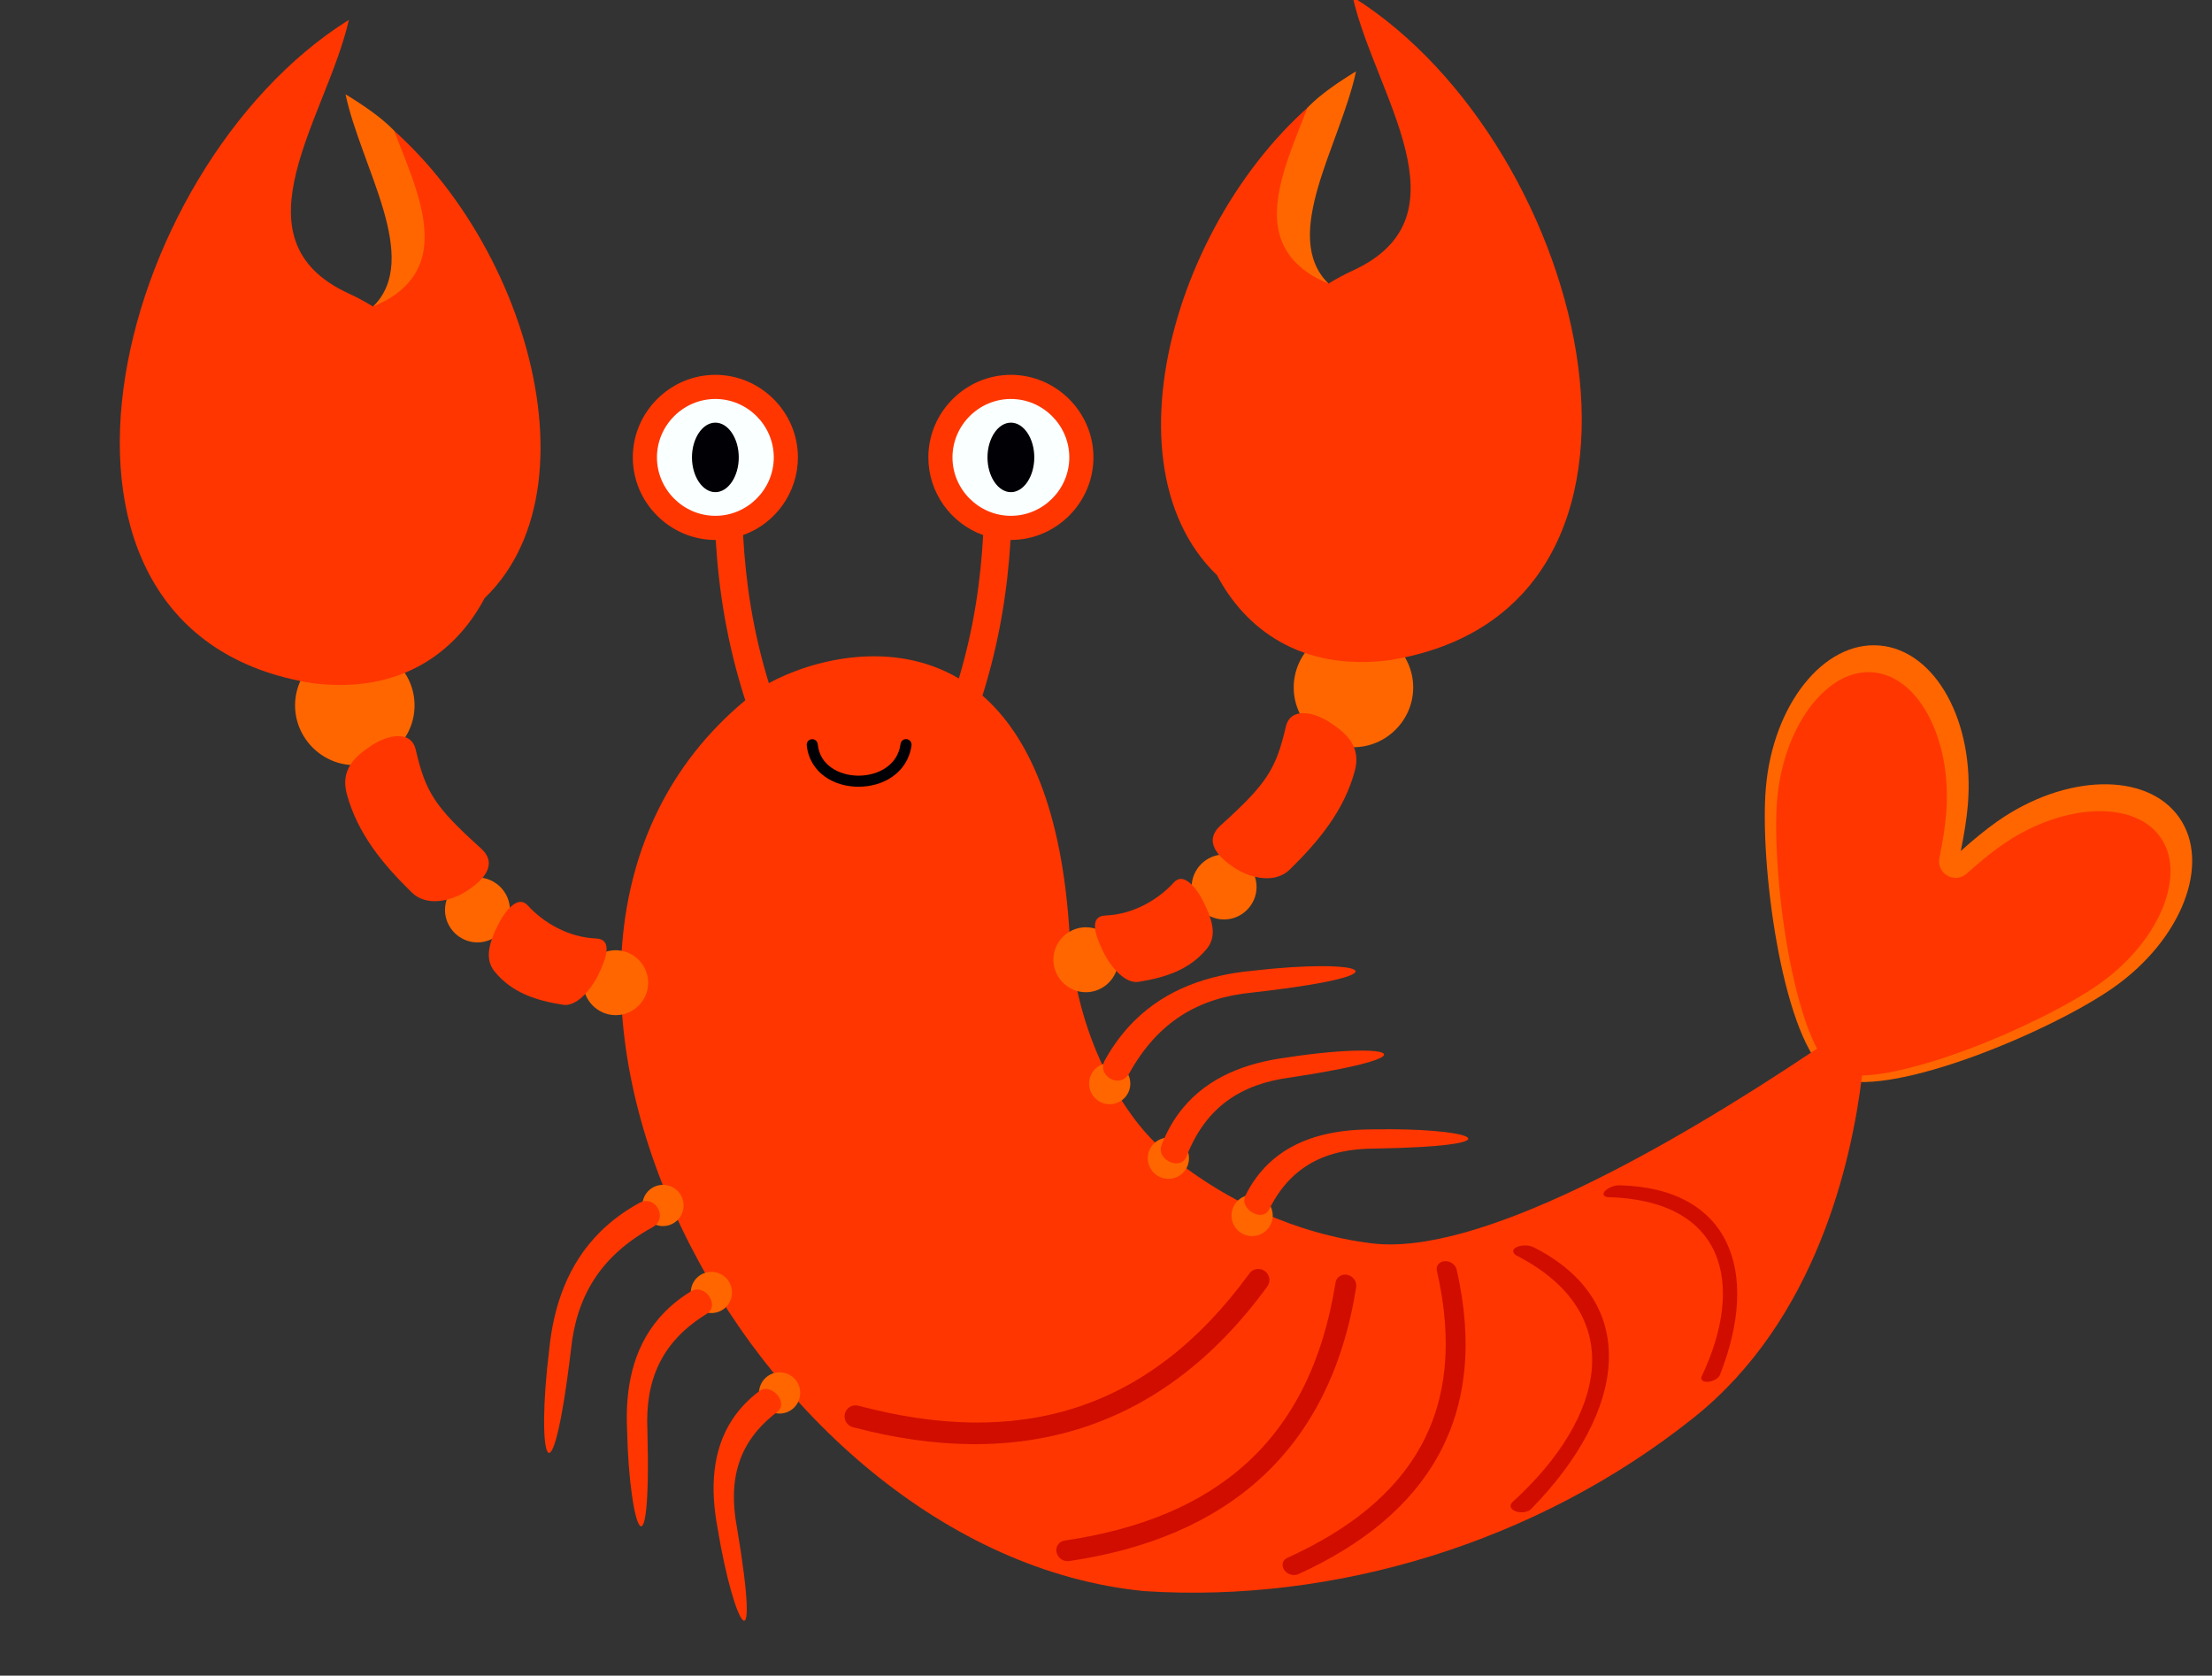
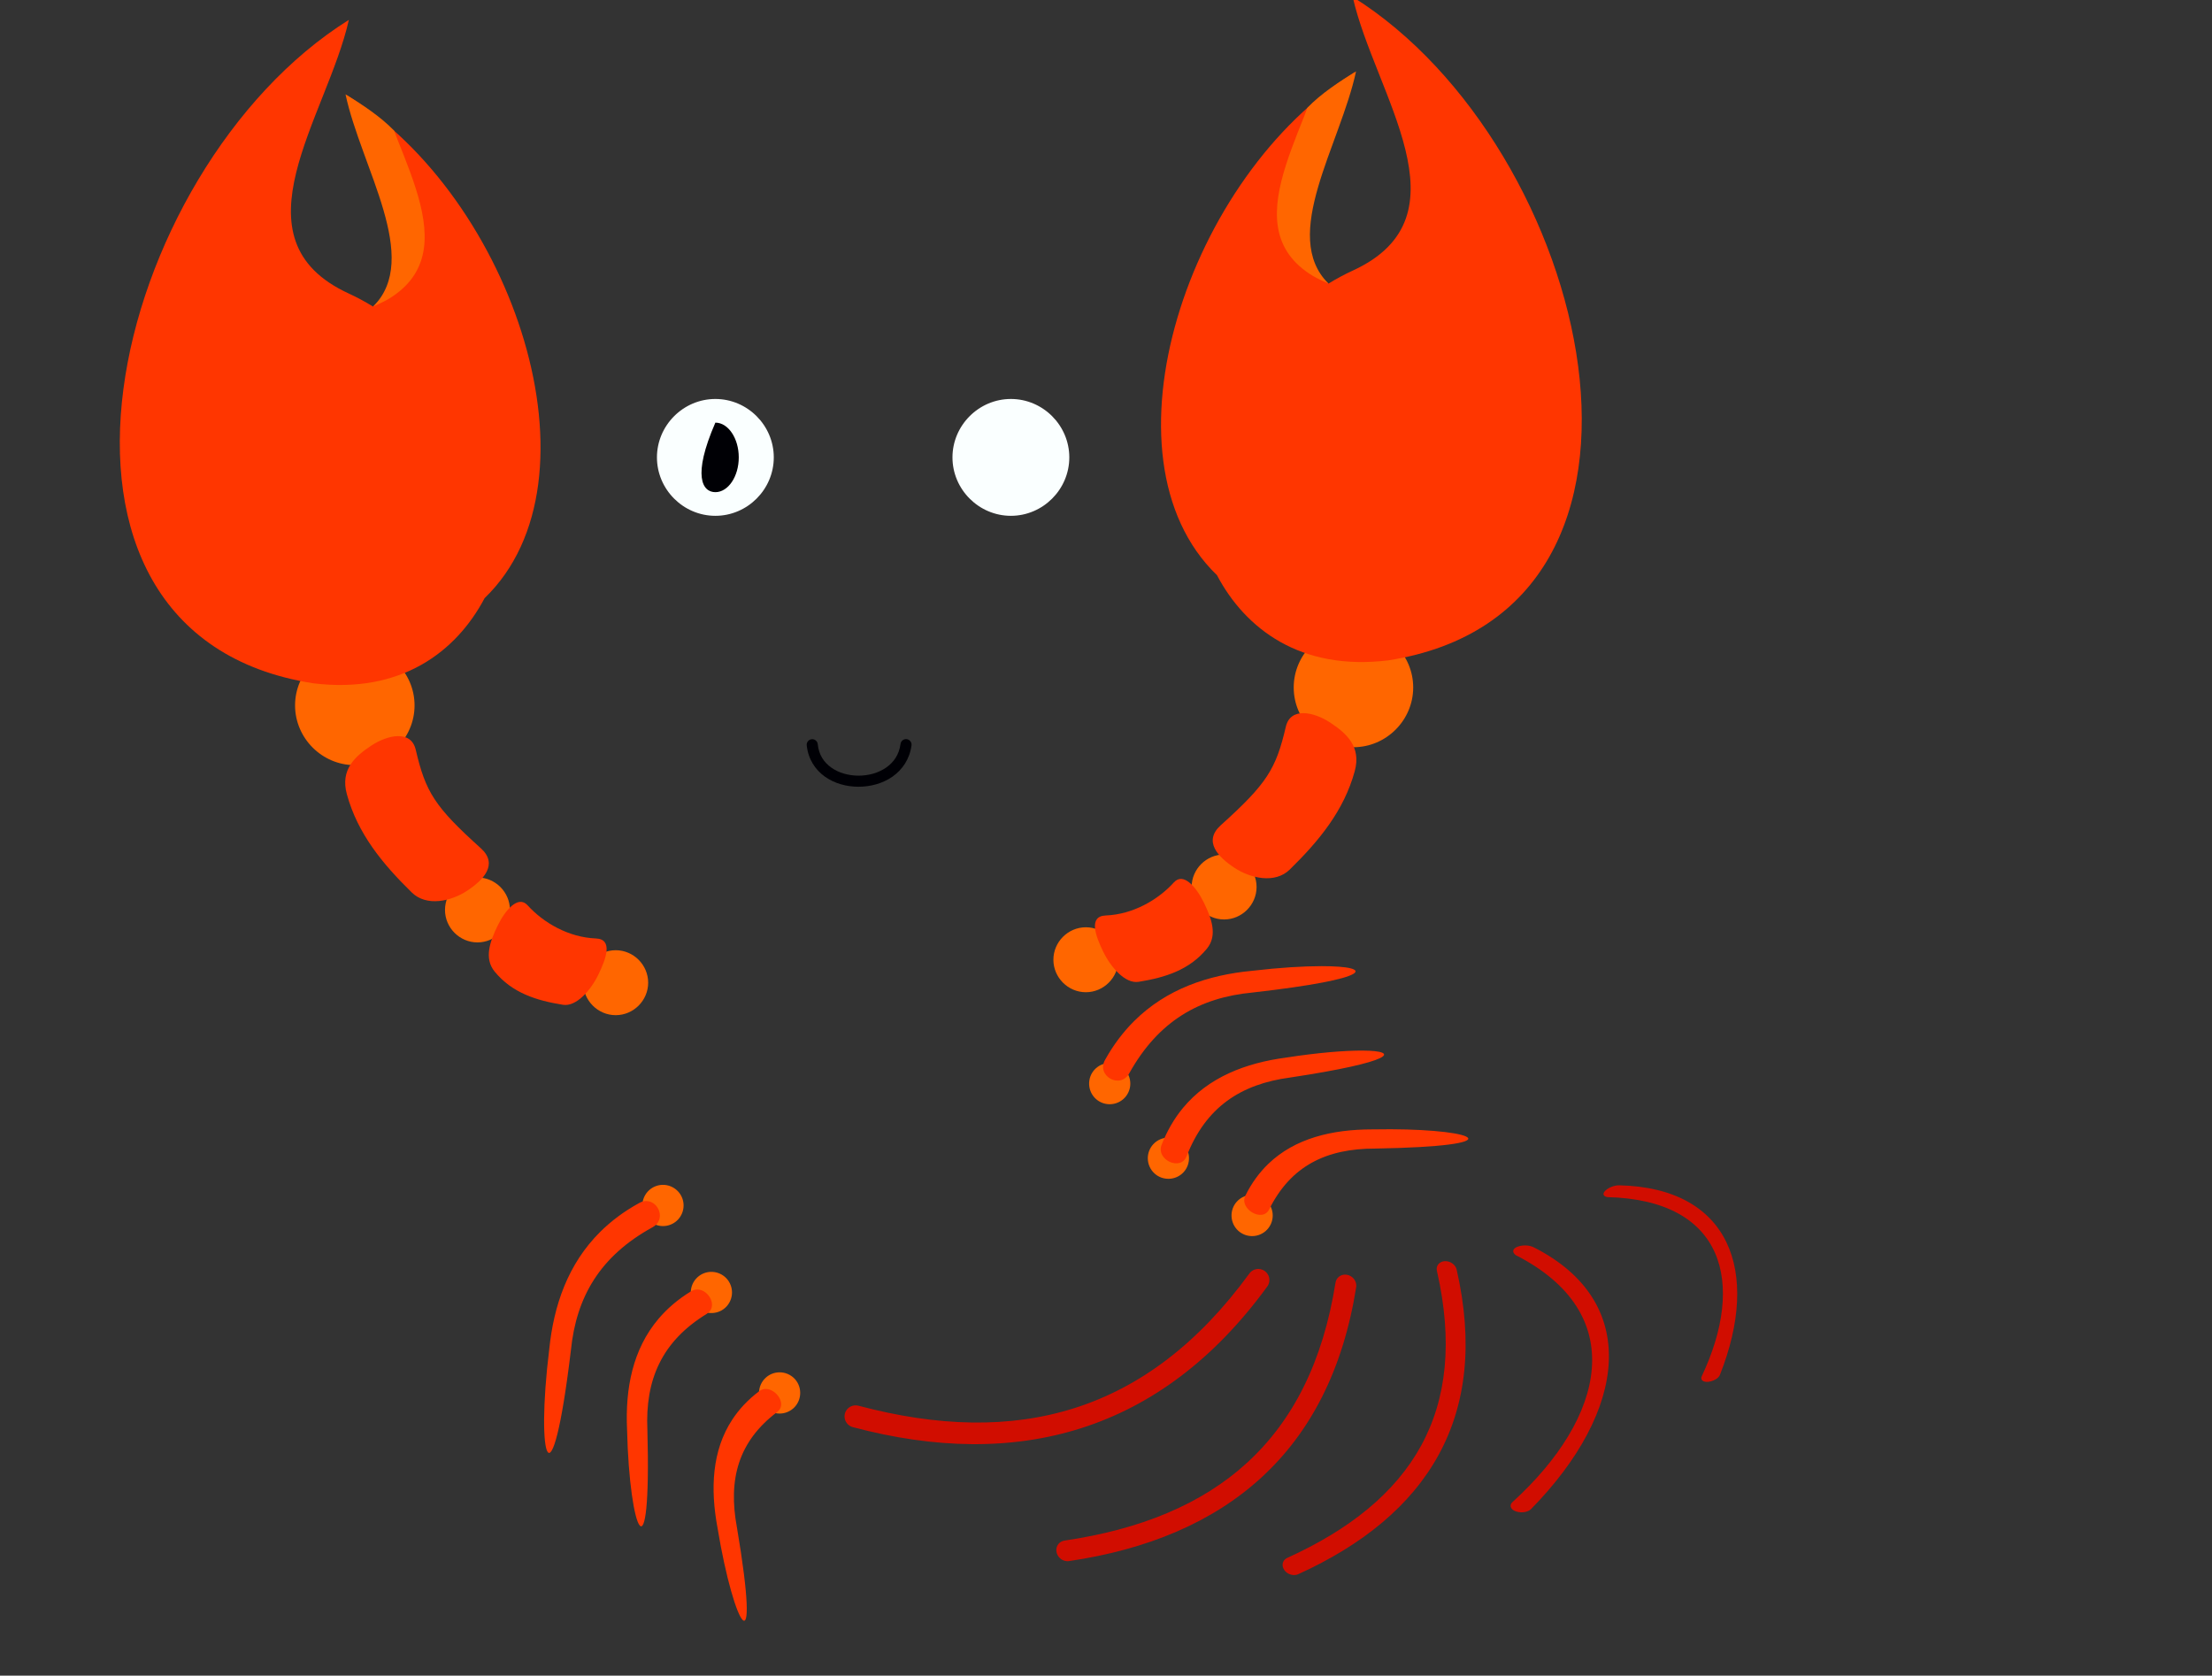
<svg xmlns="http://www.w3.org/2000/svg" clip-rule="evenodd" fill-rule="evenodd" height="465.6" preserveAspectRatio="xMidYMid meet" stroke-linejoin="round" stroke-miterlimit="2" version="1.0" viewBox="-33.8 -0.0 614.7 465.6" width="614.7" zoomAndPan="magnify">
  <rect x="-33.8" y="-0.0" width="614.7" height="465.6" fill="#333333" stroke="none" />
  <g>
    <g>
      <g id="change1_1">
-         <path d="M-398.605,-1616.52C-410.245,-1633.06 -439.731,-1632.37 -464.464,-1614.97C-468.313,-1612.26 -472.771,-1608.63 -477.509,-1604.39C-476.233,-1610.62 -475.354,-1616.3 -474.958,-1620.99C-472.411,-1651.12 -486.687,-1676.93 -506.845,-1678.63C-527.002,-1680.34 -545.407,-1657.29 -547.954,-1627.16C-550.214,-1600.43 -542.414,-1539.48 -526.554,-1524.87C-525.055,-1523.46 -523.288,-1522.39 -521.415,-1521.92C-500.783,-1515.61 -444.246,-1539.62 -422.31,-1555.05C-397.577,-1572.45 -386.964,-1599.97 -398.605,-1616.52Z" fill="#f60" fill-rule="nonzero" transform="matrix(.769 0 0 .769 878.294 1470.228)" />
-       </g>
+         </g>
      <g id="change2_1">
-         <path d="M-927.566,-1776.43C-927.567,-1776.43 -927.567,-1776.43 -927.568,-1776.43C-943.933,-1776.43 -957.4,-1762.97 -957.4,-1746.6C-957.4,-1730.23 -943.933,-1716.77 -927.568,-1716.77C-927.567,-1716.77 -927.567,-1716.77 -927.566,-1716.77C-927.526,-1716.77 -927.486,-1716.77 -927.445,-1716.77C-926.331,-1698.5 -923.385,-1679.39 -916.75,-1658.83C-1027.76,-1566.59 -915.632,-1350.84 -772.572,-1336.96C-704.108,-1332.47 -630.633,-1354.33 -573.834,-1399.78C-529.77,-1435.04 -516.931,-1492.13 -513.186,-1523.24C-510.267,-1523.36 -506.922,-1523.72 -503.289,-1524.4C-495.219,-1525.92 -485.79,-1528.72 -476.287,-1532.21C-457.282,-1539.19 -437.809,-1549.04 -427.625,-1556.21C-416.142,-1564.29 -408.054,-1574.71 -404.27,-1584.52C-400.485,-1594.33 -400.938,-1603.05 -405.369,-1609.34C-409.8,-1615.64 -417.846,-1619.01 -428.359,-1618.76C-438.873,-1618.51 -451.417,-1614.42 -462.9,-1606.34C-466.473,-1603.83 -470.787,-1600.33 -475.396,-1596.2C-476.492,-1595.22 -477.913,-1594.68 -479.384,-1594.68C-482.663,-1594.68 -485.361,-1597.38 -485.361,-1600.65C-485.361,-1601.06 -485.321,-1601.46 -485.24,-1601.85C-483.999,-1607.91 -483.159,-1613.4 -482.791,-1617.76C-481.608,-1631.75 -484.402,-1644.64 -489.492,-1653.85C-494.582,-1663.05 -501.55,-1668.3 -509.223,-1668.94C-516.896,-1669.59 -524.646,-1665.59 -531.209,-1657.37C-537.772,-1649.15 -542.691,-1636.91 -543.873,-1622.92C-544.922,-1610.51 -543.606,-1588.72 -540.041,-1568.79C-538.258,-1558.82 -535.92,-1549.27 -533.156,-1541.53C-532.003,-1538.31 -530.739,-1535.43 -529.469,-1532.97C-583.997,-1496.4 -652.497,-1457.95 -690.305,-1462.61C-717.214,-1465.92 -744.257,-1477.93 -766.16,-1496.71C-780.336,-1508.86 -797.442,-1537.86 -799.535,-1573.89C-802.218,-1620.09 -814.896,-1646.45 -831.043,-1660.54C-824.79,-1680.45 -821.978,-1699.01 -820.895,-1716.77C-820.854,-1716.77 -820.814,-1716.77 -820.773,-1716.77C-804.408,-1716.77 -790.942,-1730.23 -790.941,-1746.6C-790.942,-1762.97 -804.408,-1776.43 -820.773,-1776.43C-837.139,-1776.43 -850.605,-1762.97 -850.605,-1746.6C-850.592,-1734.03 -842.635,-1722.76 -830.795,-1718.53C-831.714,-1702.01 -834.131,-1684.98 -839.578,-1666.72C-863.951,-1681.12 -893.082,-1673.31 -908.24,-1665.02C-914.05,-1683.92 -916.598,-1701.49 -917.545,-1718.53C-905.705,-1722.76 -897.748,-1734.03 -897.734,-1746.6C-897.735,-1762.97 -911.201,-1776.43 -927.566,-1776.43Z" fill="#ff3600" fill-rule="nonzero" transform="matrix(.769 0 0 .769 878.294 1470.228)" />
-       </g>
+         </g>
      <g id="change3_1">
        <path d="M-906.457,-1746.6L-906.457,-1746.6C-906.457,-1735.02 -915.986,-1725.49 -927.567,-1725.49C-927.567,-1725.49 -927.567,-1725.49 -927.567,-1725.49C-939.148,-1725.49 -948.678,-1735.02 -948.678,-1746.6C-948.678,-1758.18 -939.148,-1767.71 -927.567,-1767.71C-927.567,-1767.71 -927.567,-1767.71 -927.567,-1767.71C-915.986,-1767.71 -906.457,-1758.18 -906.457,-1746.6Z" fill="#faffff" fill-rule="nonzero" transform="matrix(.769 0 0 .769 878.294 1470.228)" />
      </g>
      <g id="change4_1">
-         <path d="M-927.566,-1759.16C-927.566,-1759.16 -927.566,-1759.16 -927.567,-1759.16C-932.206,-1759.16 -936.023,-1753.49 -936.023,-1746.6C-936.023,-1739.71 -932.206,-1734.04 -927.567,-1734.04C-927.566,-1734.04 -927.566,-1734.04 -927.566,-1734.04C-922.928,-1734.04 -919.111,-1739.71 -919.111,-1746.6C-919.111,-1753.49 -922.928,-1759.16 -927.566,-1759.16Z" fill="#000005" fill-rule="nonzero" transform="matrix(.769 0 0 .769 878.294 1470.228)" />
+         <path d="M-927.566,-1759.16C-927.566,-1759.16 -927.566,-1759.16 -927.567,-1759.16C-936.023,-1739.71 -932.206,-1734.04 -927.567,-1734.04C-927.566,-1734.04 -927.566,-1734.04 -927.566,-1734.04C-922.928,-1734.04 -919.111,-1739.71 -919.111,-1746.6C-919.111,-1753.49 -922.928,-1759.16 -927.566,-1759.16Z" fill="#000005" fill-rule="nonzero" transform="matrix(.769 0 0 .769 878.294 1470.228)" />
      </g>
      <g id="change3_2">
        <path d="M-841.884,-1746.6L-841.884,-1746.6C-841.884,-1735.02 -832.354,-1725.49 -820.773,-1725.49C-820.773,-1725.49 -820.773,-1725.49 -820.773,-1725.49C-809.192,-1725.49 -799.663,-1735.02 -799.663,-1746.6C-799.663,-1758.18 -809.192,-1767.71 -820.773,-1767.71C-820.773,-1767.71 -820.773,-1767.71 -820.773,-1767.71C-832.354,-1767.71 -841.884,-1758.18 -841.884,-1746.6Z" fill="#faffff" fill-rule="nonzero" transform="matrix(.769 0 0 .769 878.294 1470.228)" />
      </g>
      <g id="change4_2">
-         <path d="M-820.774,-1759.16C-820.774,-1759.16 -820.774,-1759.16 -820.774,-1759.16C-816.135,-1759.16 -812.317,-1753.49 -812.317,-1746.6C-812.317,-1739.71 -816.135,-1734.04 -820.774,-1734.04C-820.774,-1734.04 -820.774,-1734.04 -820.774,-1734.04C-825.413,-1734.04 -829.229,-1739.71 -829.229,-1746.6C-829.229,-1753.49 -825.413,-1759.16 -820.774,-1759.16Z" fill="#000005" fill-rule="nonzero" transform="matrix(.769 0 0 .769 878.294 1470.228)" />
-       </g>
+         </g>
      <g id="change4_3">
        <path d="M-892.593,-1644.78C-893.678,-1644.76 -894.56,-1643.87 -894.56,-1642.78C-894.56,-1642.7 -894.555,-1642.63 -894.546,-1642.55C-894.042,-1637.61 -891.48,-1633.74 -888.002,-1631.26C-884.523,-1628.78 -880.177,-1627.6 -875.834,-1627.6C-871.49,-1627.6 -867.116,-1628.77 -863.574,-1631.24C-860.032,-1633.71 -857.36,-1637.55 -856.695,-1642.49C-856.677,-1642.59 -856.668,-1642.7 -856.668,-1642.81C-856.668,-1643.91 -857.571,-1644.81 -858.668,-1644.81C-859.688,-1644.81 -860.552,-1644.03 -860.658,-1643.02C-861.175,-1639.18 -863.107,-1636.44 -865.859,-1634.52C-868.611,-1632.6 -872.224,-1631.59 -875.832,-1631.6C-879.439,-1631.6 -883.007,-1632.61 -885.679,-1634.52C-888.351,-1636.42 -890.177,-1639.13 -890.568,-1642.96C-890.66,-1644 -891.55,-1644.8 -892.593,-1644.78Z" fill="#000005" transform="matrix(.769 0 0 .769 878.294 1470.228)" />
      </g>
      <g id="change1_2">
        <path d="M-696.979,-1685.06C-708.822,-1685.06 -718.568,-1675.31 -718.568,-1663.47C-718.568,-1663.47 -718.568,-1663.47 -718.568,-1663.47C-718.568,-1651.62 -708.823,-1641.88 -696.979,-1641.88C-696.979,-1641.88 -696.979,-1641.88 -696.979,-1641.88C-685.135,-1641.88 -675.39,-1651.62 -675.391,-1663.47C-675.391,-1675.31 -685.136,-1685.05 -696.979,-1685.06ZM-1057.86,-1678.58C-1069.7,-1678.58 -1079.45,-1668.83 -1079.45,-1656.99C-1079.45,-1645.15 -1069.7,-1635.4 -1057.86,-1635.4C-1046.02,-1635.4 -1036.27,-1645.14 -1036.27,-1656.99C-1036.27,-1656.99 -1036.27,-1656.99 -1036.27,-1656.99C-1036.27,-1668.83 -1046.02,-1678.58 -1057.86,-1678.58C-1057.86,-1678.58 -1057.86,-1678.58 -1057.86,-1678.58ZM-743.724,-1603.11L-743.725,-1603.11C-750.162,-1603.11 -755.459,-1597.82 -755.459,-1591.38L-755.459,-1591.38C-755.459,-1584.94 -750.162,-1579.64 -743.725,-1579.64L-743.724,-1579.64C-737.287,-1579.64 -731.99,-1584.94 -731.99,-1591.38L-731.99,-1591.38C-731.99,-1597.82 -737.287,-1603.11 -743.724,-1603.11ZM-1013.54,-1594.82L-1013.54,-1594.82C-1019.97,-1594.82 -1025.27,-1589.52 -1025.27,-1583.08L-1025.27,-1583.08C-1025.27,-1576.65 -1019.97,-1571.35 -1013.54,-1571.35L-1013.54,-1571.35C-1007.1,-1571.35 -1001.8,-1576.65 -1001.8,-1583.08L-1001.8,-1583.08C-1001.8,-1589.52 -1007.1,-1594.82 -1013.54,-1594.82ZM-793.68,-1576.82L-793.68,-1576.82C-800.117,-1576.82 -805.414,-1571.53 -805.414,-1565.09L-805.414,-1565.09C-805.414,-1558.65 -800.117,-1553.35 -793.68,-1553.35L-793.68,-1553.35C-787.242,-1553.35 -781.945,-1558.65 -781.945,-1565.09L-781.945,-1565.09C-781.945,-1571.53 -787.242,-1576.82 -793.68,-1576.82ZM-963.584,-1568.53L-963.584,-1568.53C-970.021,-1568.53 -975.318,-1563.23 -975.318,-1556.79L-975.318,-1556.79C-975.318,-1550.35 -970.021,-1545.06 -963.584,-1545.06L-963.584,-1545.06C-957.147,-1545.06 -951.85,-1550.35 -951.85,-1556.79L-951.85,-1556.79C-951.85,-1563.23 -957.147,-1568.53 -963.584,-1568.53Z" fill="#f60" fill-rule="nonzero" transform="matrix(.769 0 0 .769 878.294 1470.228)" />
      </g>
      <g id="change2_2">
        <path d="M-1051.91,-1642.46C-1046.09,-1646.3 -1037.54,-1648.26 -1035.84,-1640.95C-1032.28,-1625.69 -1029.02,-1620.4 -1012.35,-1605.4C-1005.84,-1599.54 -1011.45,-1593.86 -1017.26,-1590.03C-1023.07,-1586.18 -1031.94,-1584.17 -1037.26,-1589.38C-1047.81,-1599.71 -1056.83,-1610.61 -1060.74,-1624.92C-1063.18,-1633.82 -1057.72,-1638.62 -1051.91,-1642.46Z" fill="#ff3600" fill-rule="nonzero" transform="matrix(.769 0 0 .769 878.294 1470.228)" />
      </g>
      <g id="change2_3">
        <path d="M-1006.25,-1577.39C-1003.5,-1583.05 -998.823,-1588.52 -995.421,-1584.76C-989.683,-1578.43 -980.624,-1573.17 -970.747,-1572.78C-964.425,-1572.53 -967.098,-1565.38 -969.847,-1559.71C-972.597,-1554.05 -977.817,-1548.04 -982.647,-1548.81C-992.232,-1550.35 -1000.98,-1553.07 -1007.32,-1560.8C-1011.26,-1565.6 -1009,-1571.73 -1006.25,-1577.39Z" fill="#ff3600" fill-rule="nonzero" transform="matrix(.769 0 0 .769 878.294 1470.228)" />
      </g>
      <g id="change2_4">
        <path d="M-1060.01,-1904.69C-1146.24,-1850.78 -1186.74,-1682.76 -1072.91,-1664.98C-1041.18,-1661.06 -1021.2,-1676.35 -1010.96,-1695.74C-966.647,-1738.47 -1000.53,-1840.42 -1060.82,-1877.52C-1054.87,-1851.48 -1030.65,-1819.36 -1051.26,-1801.1C-1054.17,-1802.88 -1057.1,-1804.46 -1060.01,-1805.8C-1102.9,-1825.45 -1067.9,-1869.65 -1060.01,-1904.69Z" fill="#ff3600" transform="matrix(.769 0 0 .769 878.294 1470.228)" />
      </g>
      <g id="change1_3">
        <path d="M-1043.61,-1864.59C-1048.4,-1869.65 -1055.19,-1874.08 -1061.22,-1877.78C-1055.51,-1851.22 -1033.7,-1818.48 -1051.26,-1801.09C-1050.51,-1801.47 -1050.81,-1801.3 -1050.06,-1801.64C-1047.79,-1802.67 -1046.06,-1803.53 -1044.29,-1804.71C-1042.51,-1805.9 -1040.97,-1807.16 -1039.65,-1808.49C-1038.32,-1809.82 -1037.21,-1811.21 -1036.29,-1812.66C-1035.37,-1814.12 -1034.64,-1815.63 -1034.09,-1817.2C-1033.53,-1818.76 -1033.14,-1820.38 -1032.91,-1822.05C-1032.67,-1823.71 -1032.59,-1825.42 -1032.63,-1827.17C-1032.67,-1828.93 -1032.84,-1830.71 -1033.11,-1832.54C-1033.38,-1834.36 -1033.76,-1836.21 -1034.22,-1838.09C-1035.15,-1841.85 -1036.41,-1845.71 -1037.84,-1849.62C-1039.26,-1853.52 -1040.85,-1857.47 -1042.42,-1861.41C-1042.84,-1862.46 -1043.2,-1863.55 -1043.61,-1864.59Z" fill="#f60" transform="matrix(.769 0 0 .769 878.294 1470.228)" />
      </g>
      <g id="change2_5">
        <path d="M-705.357,-1650.76C-711.169,-1654.6 -719.725,-1656.56 -721.428,-1649.25C-724.983,-1633.99 -728.246,-1628.7 -744.914,-1613.7C-751.425,-1607.84 -745.816,-1602.16 -740.005,-1598.32C-734.193,-1594.48 -725.32,-1592.47 -720.005,-1597.67C-709.458,-1608.01 -700.434,-1618.9 -696.519,-1633.22C-694.086,-1642.12 -699.546,-1646.92 -705.357,-1650.76Z" fill="#ff3600" fill-rule="nonzero" transform="matrix(.769 0 0 .769 878.294 1470.228)" />
      </g>
      <g id="change2_6">
        <path d="M-751.016,-1585.69C-753.765,-1591.35 -758.44,-1596.81 -761.842,-1593.06C-767.581,-1586.73 -776.639,-1581.47 -786.516,-1581.08C-792.839,-1580.83 -790.165,-1573.67 -787.416,-1568.01C-784.666,-1562.35 -779.446,-1556.33 -774.616,-1557.11C-765.031,-1558.65 -756.284,-1561.37 -749.942,-1569.09C-746,-1573.89 -748.266,-1580.03 -751.016,-1585.69Z" fill="#ff3600" fill-rule="nonzero" transform="matrix(.769 0 0 .769 878.294 1470.228)" />
      </g>
      <g id="change2_7">
        <path d="M-697.251,-1912.99C-611.023,-1859.07 -570.525,-1691.06 -684.35,-1673.27C-716.086,-1669.35 -736.063,-1684.65 -746.303,-1704.04C-790.617,-1746.77 -756.734,-1848.71 -696.44,-1885.82C-702.397,-1859.77 -726.612,-1827.65 -706.008,-1809.4C-703.096,-1811.17 -700.167,-1812.76 -697.251,-1814.09C-654.367,-1833.75 -689.363,-1877.95 -697.251,-1912.99Z" fill="#ff3600" transform="matrix(.769 0 0 .769 878.294 1470.228)" />
      </g>
      <g id="change1_4">
        <path d="M-713.649,-1872.89C-708.863,-1877.95 -702.07,-1882.37 -696.042,-1886.08C-701.758,-1859.51 -723.563,-1826.77 -706.001,-1809.39C-706.752,-1809.76 -706.454,-1809.59 -707.204,-1809.93C-709.474,-1810.97 -711.199,-1811.82 -712.975,-1813.01C-714.751,-1814.19 -716.292,-1815.46 -717.618,-1816.78C-718.944,-1818.11 -720.056,-1819.5 -720.975,-1820.96C-721.894,-1822.41 -722.62,-1823.93 -723.176,-1825.49C-723.732,-1827.06 -724.118,-1828.68 -724.354,-1830.34C-724.59,-1832.01 -724.676,-1833.72 -724.635,-1835.47C-724.595,-1837.22 -724.428,-1839.01 -724.155,-1840.83C-723.881,-1842.65 -723.503,-1844.51 -723.04,-1846.39C-722.114,-1850.15 -720.852,-1854.01 -719.428,-1857.91C-718.004,-1861.82 -716.417,-1865.77 -714.842,-1869.71C-714.426,-1870.75 -714.06,-1871.85 -713.649,-1872.89Z" fill="#f60" transform="matrix(.769 0 0 .769 878.294 1470.228)" />
      </g>
      <g id="change1_5">
        <path d="M-784.775,-1527.77C-786.97,-1527.86 -789.093,-1526.97 -790.572,-1525.35C-793.325,-1522.33 -793.107,-1517.58 -790.088,-1514.82C-788.716,-1513.57 -786.924,-1512.88 -785.067,-1512.88C-782.973,-1512.88 -780.973,-1513.76 -779.563,-1515.31C-778.312,-1516.68 -777.618,-1518.47 -777.618,-1520.33C-777.618,-1522.42 -778.501,-1524.42 -780.049,-1525.83C-781.346,-1527.02 -783.021,-1527.7 -784.775,-1527.77ZM-763.555,-1500.81C-765.749,-1500.9 -767.874,-1500.01 -769.354,-1498.39C-770.604,-1497.02 -771.298,-1495.22 -771.298,-1493.37C-771.298,-1491.27 -770.415,-1489.27 -768.867,-1487.86C-765.847,-1485.11 -761.097,-1485.33 -758.344,-1488.35C-755.591,-1491.37 -755.809,-1496.12 -758.828,-1498.87C-760.125,-1500.05 -761.8,-1500.74 -763.555,-1500.81ZM-946.742,-1483.75C-948.497,-1483.69 -950.177,-1483.01 -951.482,-1481.84C-953.051,-1480.43 -953.948,-1478.41 -953.948,-1476.3C-953.948,-1474.46 -953.266,-1472.68 -952.035,-1471.32C-950.623,-1469.75 -948.608,-1468.85 -946.497,-1468.85C-944.657,-1468.85 -942.881,-1469.53 -941.514,-1470.76C-939.945,-1472.17 -939.048,-1474.19 -939.048,-1476.3C-939.048,-1478.14 -939.73,-1479.92 -940.961,-1481.28C-942.43,-1482.92 -944.547,-1483.82 -946.742,-1483.75ZM-733.313,-1480.12C-735.507,-1480.21 -737.63,-1479.32 -739.109,-1477.7C-741.863,-1474.68 -741.644,-1469.93 -738.625,-1467.17C-737.253,-1465.92 -735.461,-1465.23 -733.604,-1465.23C-731.51,-1465.23 -729.511,-1466.11 -728.1,-1467.66C-726.849,-1469.03 -726.155,-1470.82 -726.155,-1472.68C-726.155,-1474.77 -727.038,-1476.77 -728.586,-1478.18C-729.883,-1479.37 -731.558,-1480.05 -733.313,-1480.12ZM-929.246,-1452.31C-931.001,-1452.25 -932.681,-1451.58 -933.986,-1450.4C-935.555,-1448.99 -936.452,-1446.97 -936.452,-1444.86C-936.452,-1443.02 -935.77,-1441.25 -934.539,-1439.88C-931.805,-1436.84 -927.057,-1436.59 -924.02,-1439.32C-922.45,-1440.74 -921.553,-1442.75 -921.553,-1444.86C-921.553,-1446.7 -922.234,-1448.48 -923.465,-1449.85C-924.934,-1451.48 -927.051,-1452.38 -929.246,-1452.31ZM-904.588,-1416.01C-906.342,-1415.95 -908.021,-1415.28 -909.326,-1414.1C-910.896,-1412.69 -911.793,-1410.67 -911.793,-1408.56C-911.793,-1406.72 -911.112,-1404.95 -909.881,-1403.58C-908.469,-1402.01 -906.454,-1401.11 -904.344,-1401.11C-902.504,-1401.11 -900.727,-1401.8 -899.359,-1403.03C-896.322,-1405.76 -896.072,-1410.51 -898.805,-1413.55C-900.274,-1415.18 -902.393,-1416.08 -904.588,-1416.01Z" fill="#f60" fill-rule="nonzero" transform="matrix(.769 0 0 .769 878.294 1470.228)" />
      </g>
      <g id="change2_8">
        <path d="M-708.492,-1562.77C-714.962,-1562.77 -723.634,-1562.26 -733.625,-1561.09C-749.5,-1559.59 -764.577,-1554.53 -776.254,-1542.91C-780.146,-1539.03 -783.661,-1534.43 -786.701,-1528.99C-790.104,-1523.12 -781.178,-1518.14 -777.971,-1524.11C-767.456,-1542.93 -752.698,-1551.43 -733.383,-1553.25C-689.469,-1558.22 -689.081,-1562.78 -708.492,-1562.77ZM-693.605,-1532.26C-699.927,-1532.3 -709.702,-1531.54 -721.262,-1529.74C-736.013,-1527.8 -749.444,-1522.6 -758.619,-1511.5C-761.677,-1507.79 -764.263,-1503.43 -766.268,-1498.32C-768.547,-1492.81 -759.325,-1488.54 -757.248,-1494.15C-750.317,-1511.83 -737.733,-1520.17 -719.785,-1522.54C-682.502,-1528.17 -679.697,-1532.18 -693.605,-1532.26ZM-683.502,-1503.84C-685.626,-1503.85 -687.835,-1503.83 -690.117,-1503.79C-704.657,-1503.8 -718.097,-1500.6 -727.727,-1491.35C-730.936,-1488.26 -733.722,-1484.51 -735.984,-1479.97C-738.54,-1475.09 -729.775,-1469.95 -727.412,-1474.94C-719.588,-1490.63 -706.79,-1496.88 -689.1,-1496.86C-638.931,-1497.73 -651.635,-1503.73 -683.502,-1503.84L-683.502,-1503.84ZM-952.506,-1477.9C-953.341,-1477.91 -954.237,-1477.68 -955.156,-1477.15C-960.618,-1474.15 -965.245,-1470.66 -969.145,-1466.8C-980.843,-1455.2 -986.004,-1440.15 -987.605,-1424.29C-992.551,-1384.36 -986.784,-1365.49 -979.768,-1424C-977.819,-1443.3 -969.227,-1458 -950.338,-1468.39C-945.282,-1471.06 -947.998,-1477.86 -952.506,-1477.9ZM-934.113,-1445.94C-934.893,-1445.94 -935.697,-1445.71 -936.482,-1445.21C-941.163,-1442.34 -944.999,-1439.02 -948.104,-1435.36C-957.418,-1424.37 -960.165,-1410.24 -959.479,-1395.37C-958.604,-1357.95 -950.634,-1340.36 -952.129,-1395.19C-952.964,-1413.27 -946.971,-1427.13 -930.785,-1437.07C-926.438,-1439.63 -929.905,-1445.96 -934.113,-1445.94ZM-909.189,-1410C-910.076,-1410.04 -910.97,-1409.79 -911.781,-1409.15C-915.826,-1406.09 -919.008,-1402.66 -921.451,-1398.94C-928.78,-1387.78 -929.45,-1373.98 -926.766,-1359.69C-920.817,-1323.66 -910.853,-1307.19 -919.771,-1359.96C-923.037,-1377.35 -919.252,-1391.07 -905.264,-1401.65C-901.631,-1404.28 -905.348,-1409.84 -909.189,-1410Z" fill="#ff3600" transform="matrix(.769 0 0 .769 878.294 1470.228)" />
      </g>
      <g id="change5_1">
        <path d="M-600.92,-1483.58C-604.57,-1483.66 -608.874,-1480.12 -605.262,-1479.32C-562.786,-1478.3 -555.295,-1448.13 -571.105,-1414.62C-571.354,-1414.09 -571.348,-1413.61 -571.055,-1413.23C-569.878,-1411.73 -565.549,-1412.91 -564.586,-1415C-549.628,-1452.7 -561.192,-1482.7 -600.92,-1483.58L-600.92,-1483.58ZM-634.795,-1461.86C-637.879,-1461.94 -640.73,-1460.33 -638.385,-1458.38C-597.075,-1437.35 -605.893,-1399.71 -639.477,-1369.16C-640.004,-1368.68 -640.259,-1368.13 -640.172,-1367.57C-639.82,-1365.32 -634.915,-1364.63 -632.844,-1366.55C-597.854,-1402.23 -593.14,-1441.59 -631.816,-1461.17C-632.713,-1461.62 -633.767,-1461.84 -634.795,-1461.86ZM-663.709,-1456.18C-665.037,-1456.19 -666.172,-1455.54 -666.657,-1454.5C-666.917,-1453.94 -666.974,-1453.3 -666.82,-1452.66C-655.224,-1401.86 -675.703,-1369.48 -720.891,-1348.96C-721.617,-1348.64 -722.159,-1348.09 -722.42,-1347.39C-723.001,-1345.85 -722.053,-1343.98 -720.27,-1343.15C-719.163,-1342.64 -717.913,-1342.61 -716.926,-1343.07C-670.026,-1364.38 -647.59,-1400.13 -659.686,-1453.12C-660.052,-1454.81 -661.821,-1456.16 -663.709,-1456.18ZM-731.305,-1453.37C-732.614,-1453.38 -733.85,-1452.75 -734.609,-1451.69C-771.508,-1401.09 -818.645,-1388.75 -875.809,-1403.93C-876.716,-1404.18 -877.685,-1404.11 -878.543,-1403.72C-879.968,-1403.07 -880.887,-1401.64 -880.887,-1400.08C-880.887,-1398.25 -879.634,-1396.64 -877.861,-1396.19C-818.532,-1380.44 -766.633,-1394.2 -728.146,-1446.98C-727.631,-1447.67 -727.352,-1448.51 -727.352,-1449.37C-727.352,-1451.54 -729.128,-1453.34 -731.305,-1453.37ZM-699.979,-1451.32C-701.751,-1451.33 -703.215,-1450.1 -703.471,-1448.38C-712.556,-1391.27 -746.788,-1363.26 -801.348,-1355.22C-802.219,-1355.1 -803,-1354.68 -803.551,-1354.03C-804.822,-1352.53 -804.56,-1350.17 -802.969,-1348.78C-802.062,-1347.99 -800.863,-1347.63 -799.725,-1347.81C-743.097,-1356.16 -705.48,-1387.14 -696.004,-1446.71C-695.782,-1448.01 -696.296,-1449.39 -697.347,-1450.31C-698.087,-1450.95 -699.027,-1451.32 -699.979,-1451.32Z" fill="#d10d00" transform="matrix(.769 0 0 .769 878.294 1470.228)" />
      </g>
    </g>
  </g>
</svg>